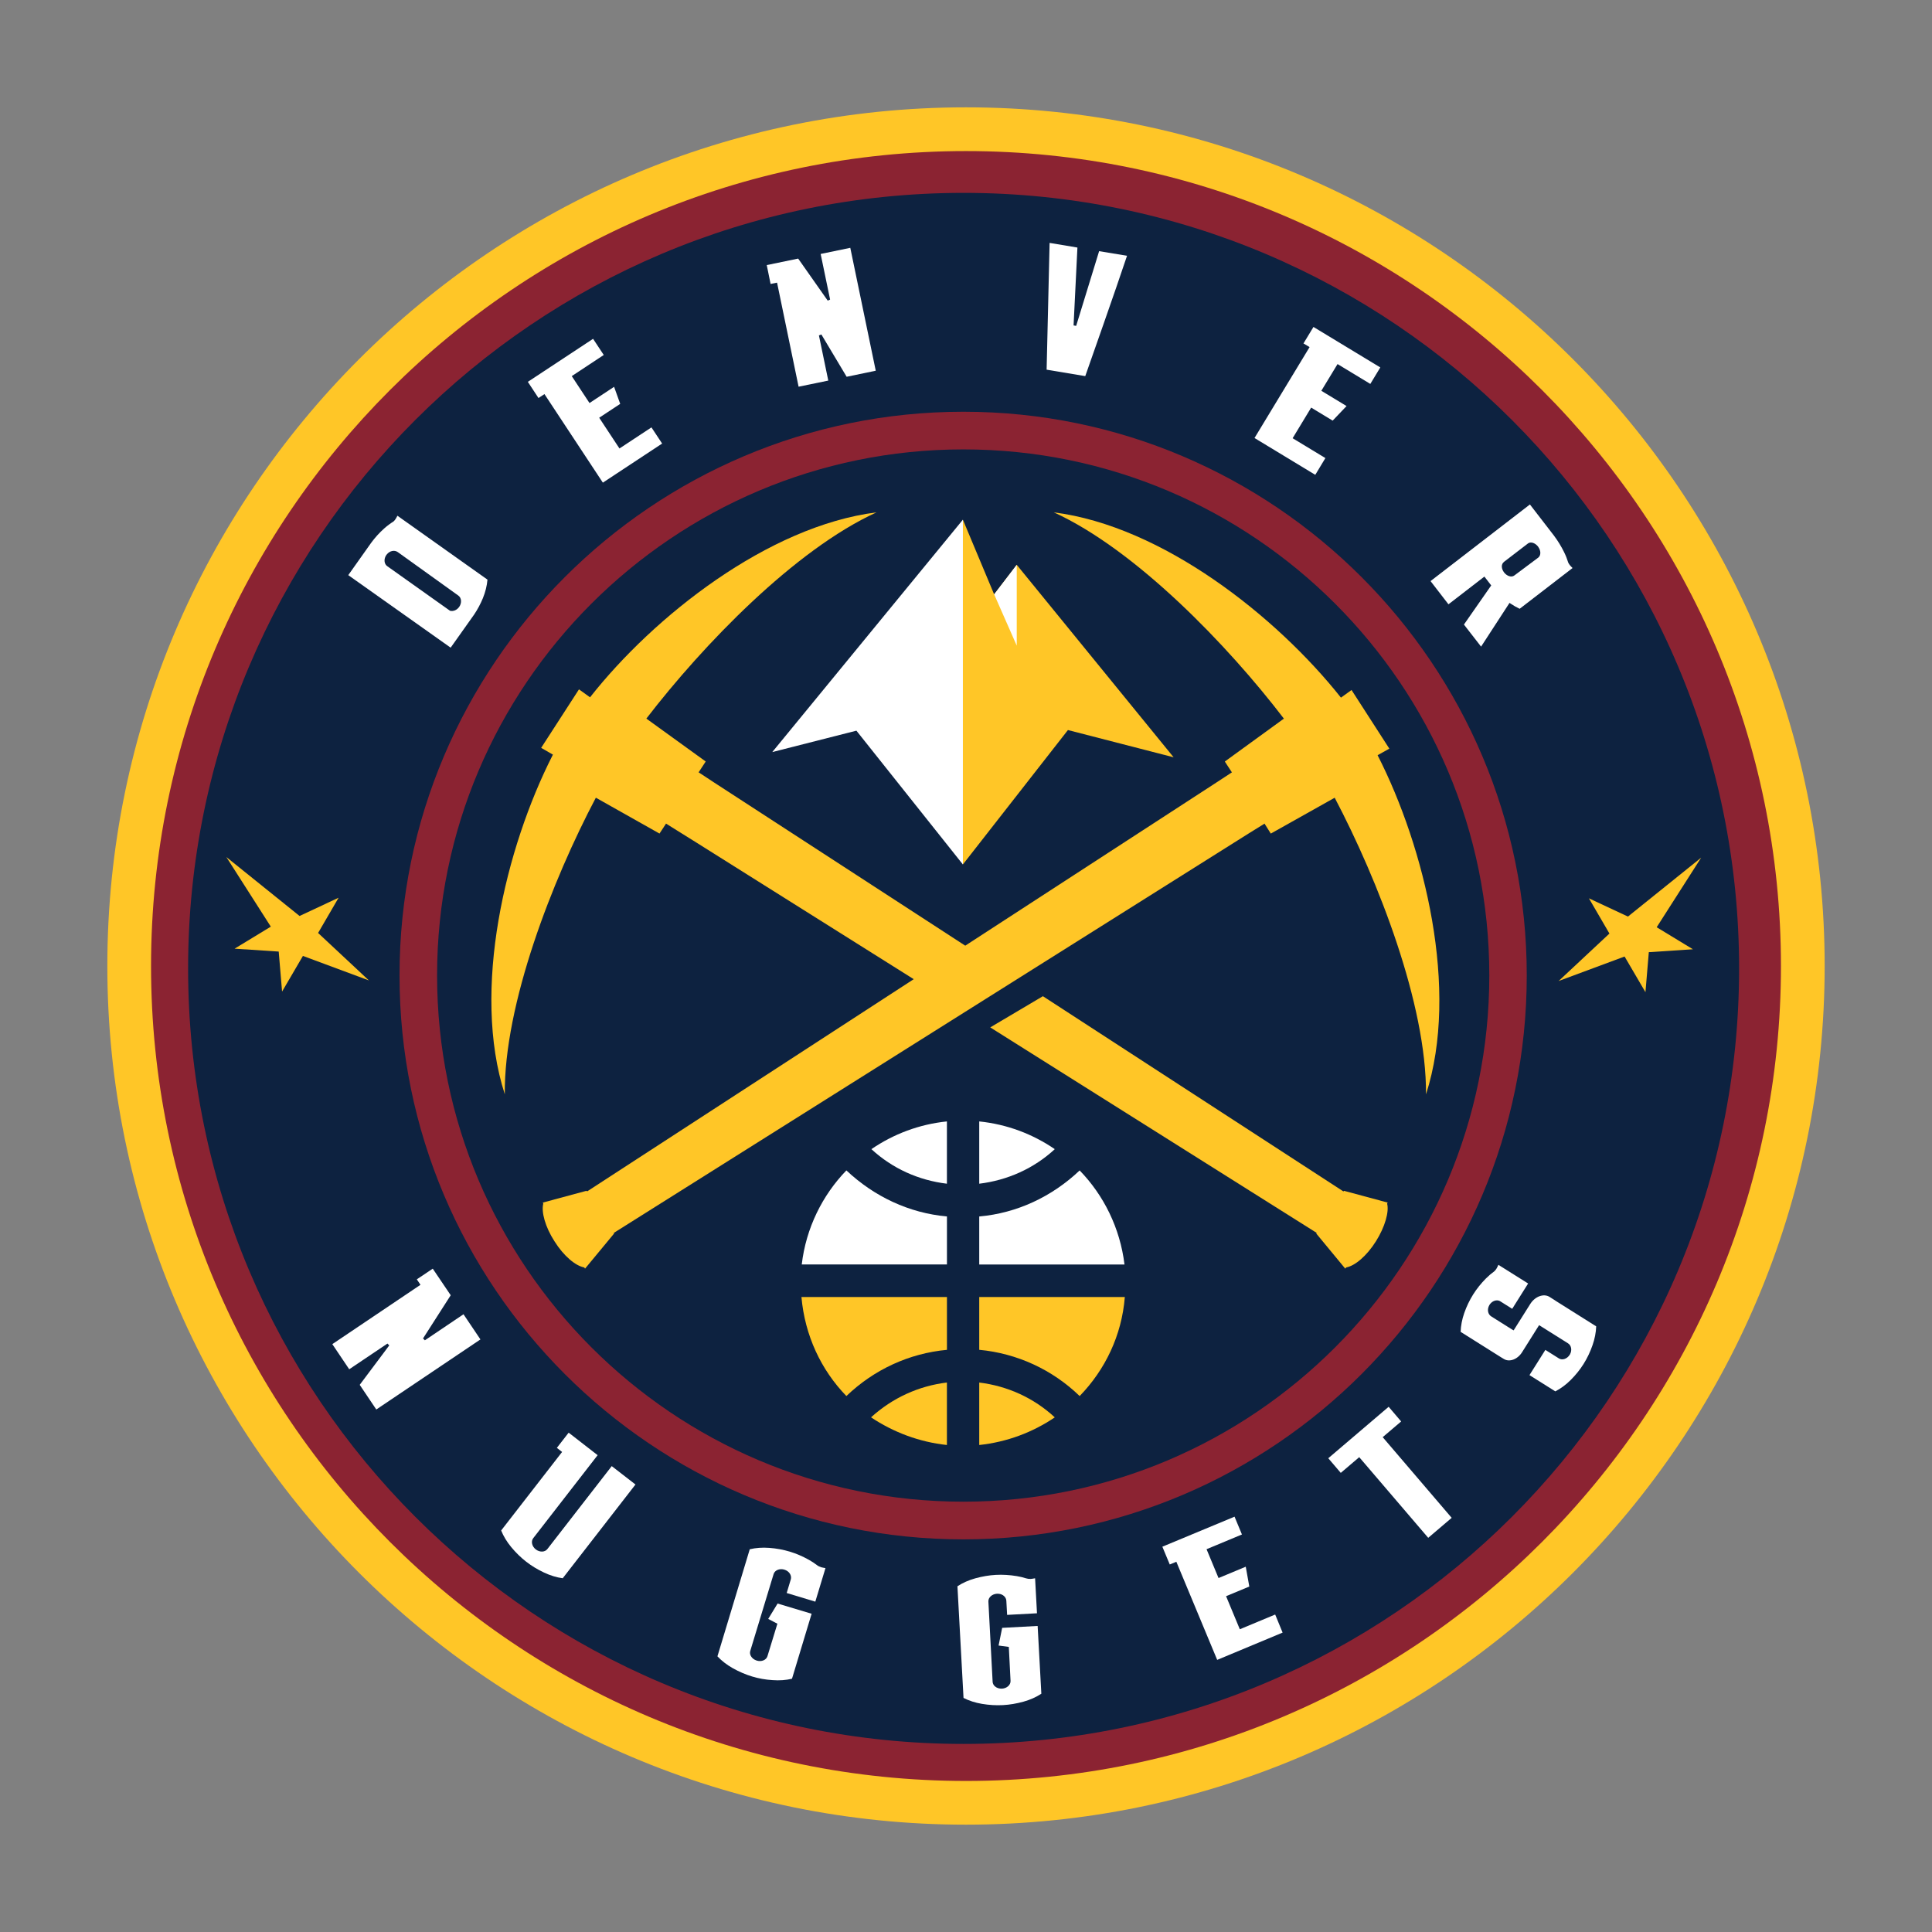
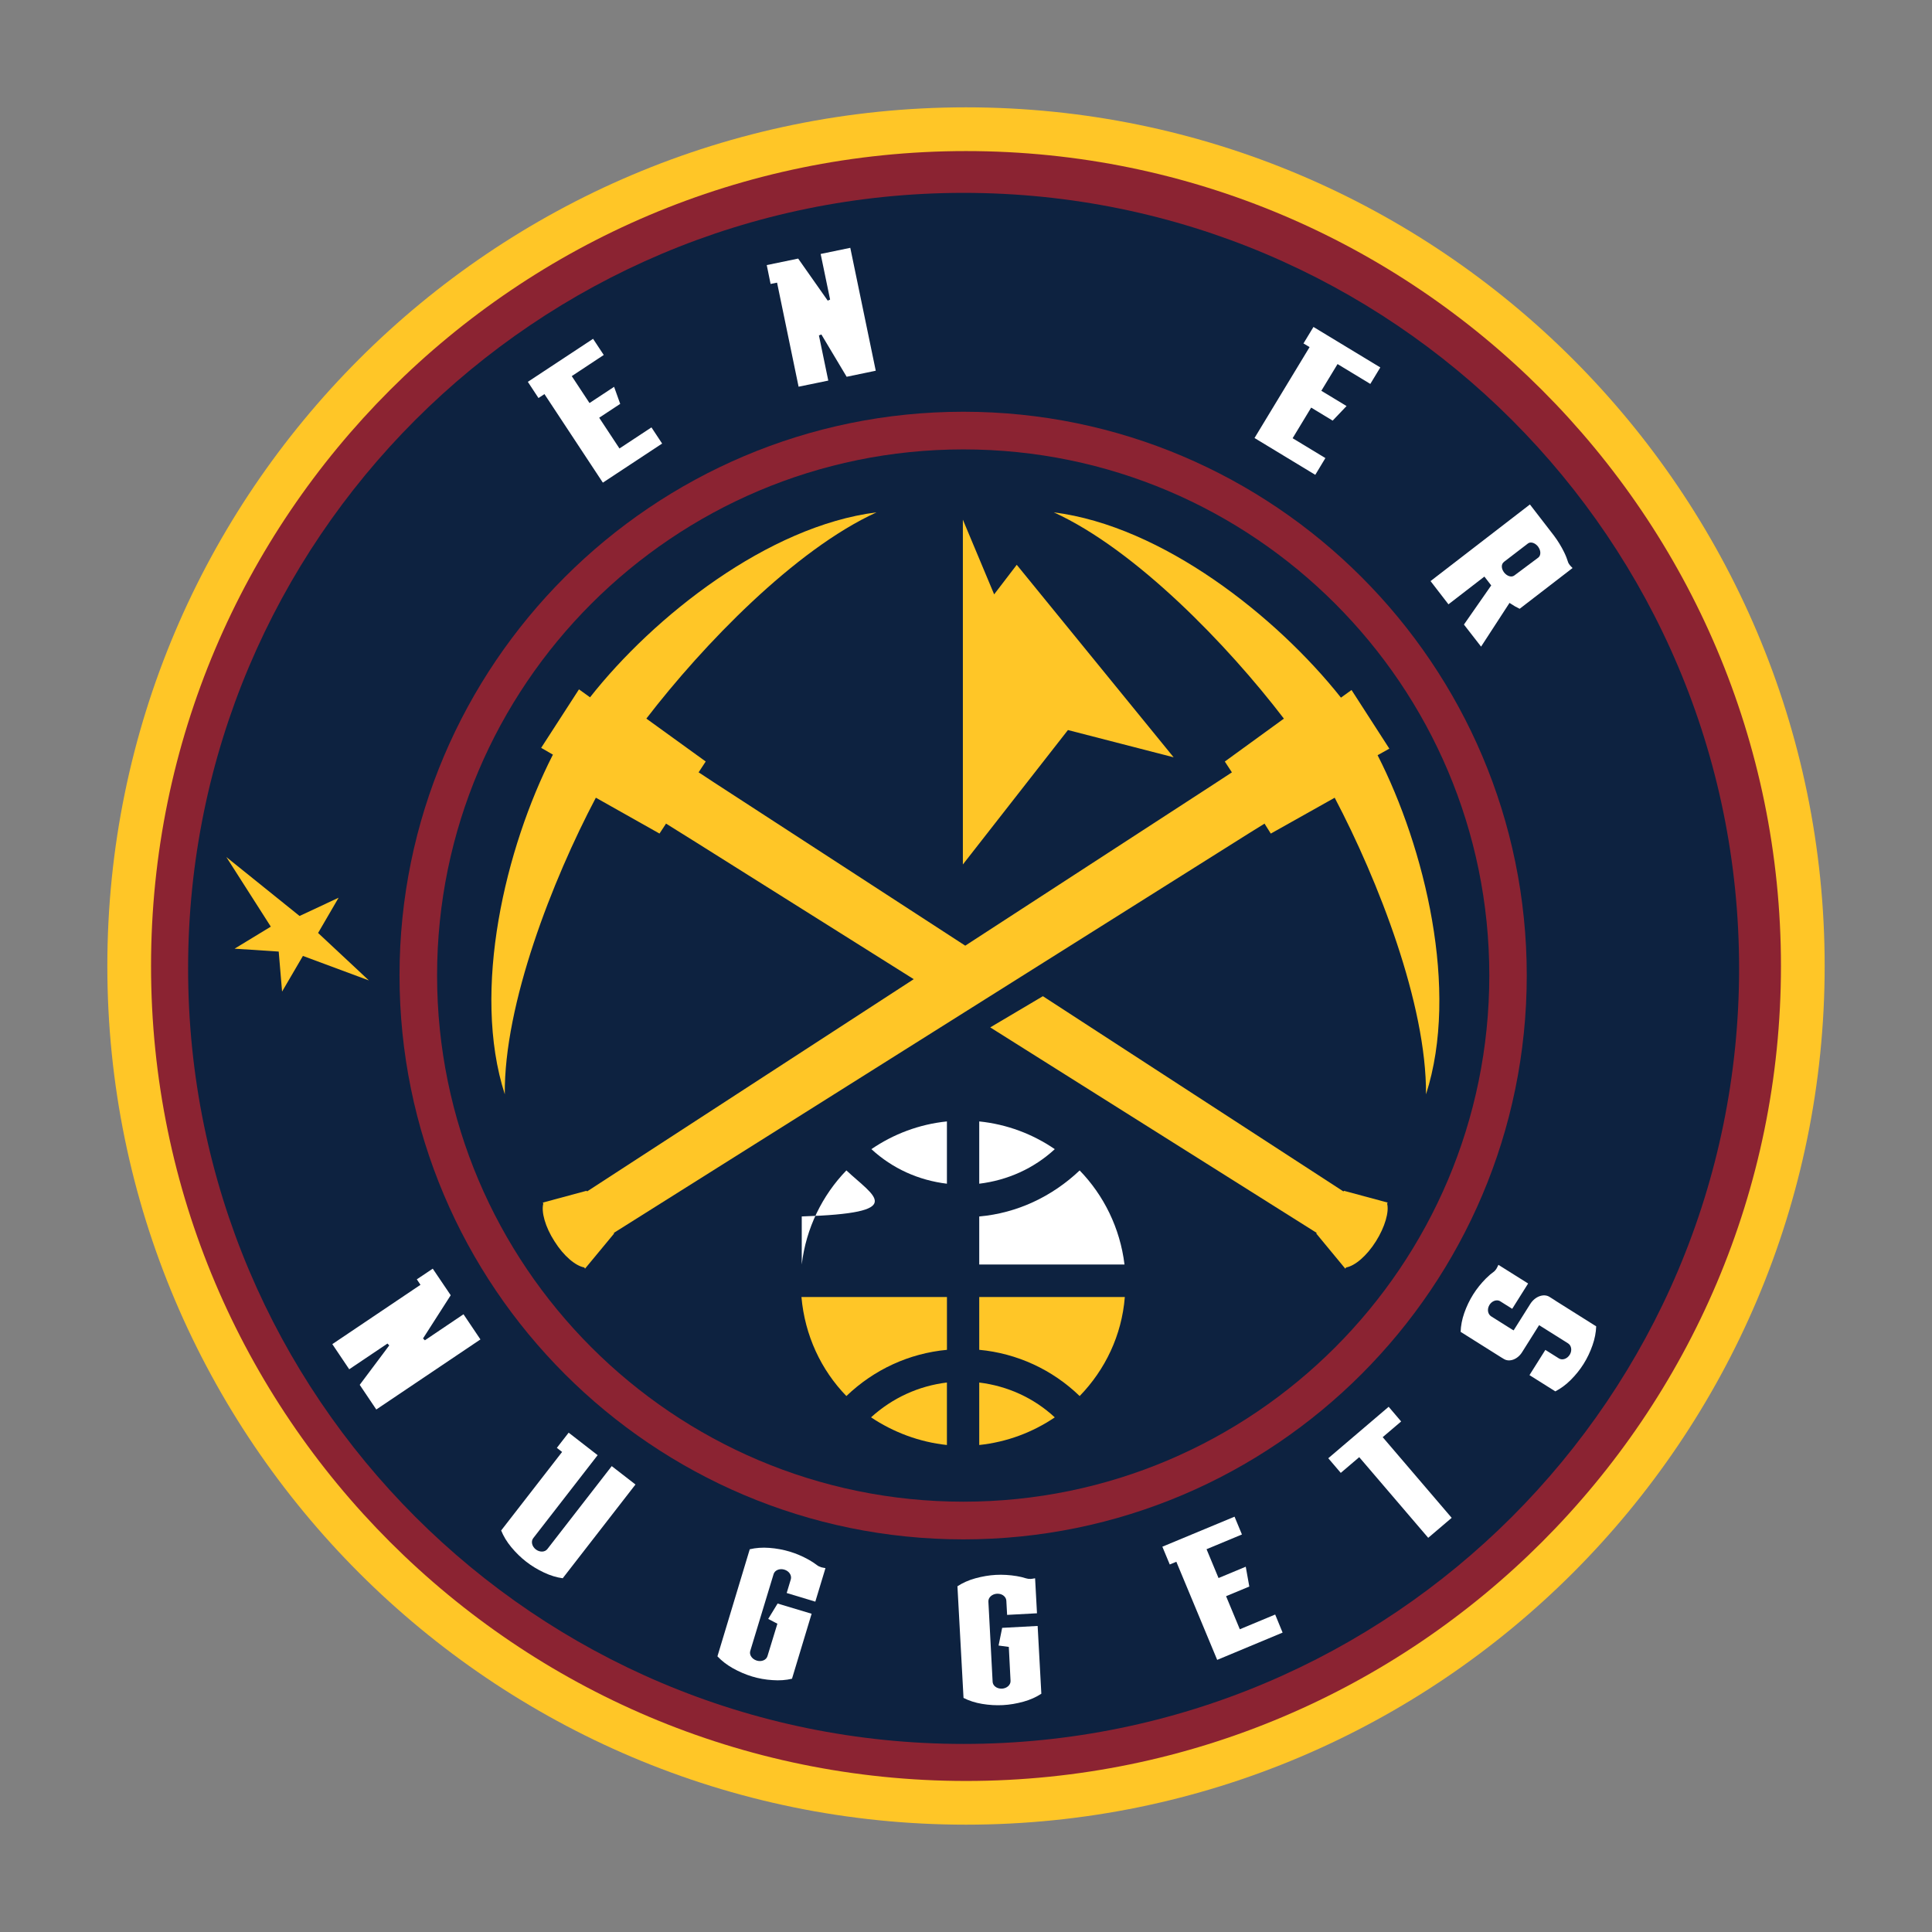
<svg xmlns="http://www.w3.org/2000/svg" width="648" height="648" viewBox="0 0 648 648" fill="none">
  <rect x="0" y="0" width="648" height="648" fill="#808080" stroke="none" />
  <path d="M324 612C165.19 612 36 482.81 36 324C36 165.2 165.19 36 324 36C482.8 36 612 165.2 612 324C612 482.81 482.8 612 324 612Z" fill="#FFC627" />
  <path d="M324 50.67C474.73 50.67 597.34 173.28 597.34 324.01C597.34 474.72 474.73 597.34 324 597.34C173.29 597.33 50.66 474.72 50.66 324C50.66 173.28 173.29 50.67 324 50.67Z" fill="#8B2332" />
  <path d="M583.3 324.81C583.3 468.46 466.86 584.92 323.19 584.92C179.55 584.92 63.09 468.46 63.09 324.81C63.09 181.15 179.55 64.69 323.19 64.69C466.86 64.69 583.3 181.15 583.3 324.81Z" fill="#0D2240" />
  <path d="M323.12 516.31C427.32 516.31 512.08 431.52 512.08 327.15C512.08 222.98 427.32 138.1 323.12 138.1C218.8 138.1 134 222.98 134 327.15C134 431.52 218.8 516.31 323.12 516.31Z" fill="#8B2332" />
  <path d="M146.6 327.15C146.6 229.9 225.78 150.73 323.12 150.73C420.43 150.73 499.52 229.9 499.52 327.15C499.52 424.48 420.43 503.67 323.12 503.67C225.79 503.67 146.6 424.48 146.6 327.15Z" fill="#0D2240" />
  <path d="M478.29 367.04C478.48 336.81 462.22 295.24 447.66 267.56L426.23 279.59L424.11 276.22L424.09 276.23L424.11 276.26L418.66 279.64L205.89 413.51L205.97 413.73L196.22 425.51L195.97 425.11C193.02 424.57 189.08 421.29 185.97 416.33C182.85 411.5 181.5 406.44 182.22 403.71L182.06 403.35L196.75 399.39L196.91 399.61L306.47 328.42L232.59 281.98H232.58L223.41 276.25L223.43 276.22L223.41 276.21L221.2 279.58L199.85 267.55C185.26 295.22 169.02 336.8 169.31 367.03C158.04 332.05 169.61 284.22 185.36 253.28L185.47 253.12L181.51 250.83L194.19 231.21L197.9 233.88C219.29 206.7 257.61 176.43 294.01 171.84C266.54 184.37 235.75 216.36 216.79 241.02L236.7 255.41L234.3 259.07L234.35 259.1L234.37 259.07L239.49 262.44L323.75 317.18L406.8 263.23L413.14 259.08L413.16 259.11L413.2 259.08L410.81 255.42L430.62 241.03C411.77 216.37 380.91 184.38 353.47 171.85C389.91 176.45 428.2 206.79 449.76 233.99L453.31 231.43L465.99 251.1L462.05 253.3C477.85 284.23 489.56 332.05 478.29 367.04ZM450.77 399.4L450.6 399.62L349.79 334.13L332.13 344.59L441.61 413.51L441.48 413.73L451.21 425.51L451.5 425.11C454.45 424.57 458.38 421.29 461.5 416.33C464.53 411.5 465.96 406.44 465.25 403.71L465.43 403.35L450.77 399.4Z" fill="#FFC627" />
  <path d="M341.02 189.44L333.44 199.35L322.95 174.3V289.95L358.19 244.86L393.64 254L341.02 189.44Z" fill="#FFC627" />
-   <path d="M341.02 216.55V189.44L333.44 199.34L341.02 216.55Z" fill="white" />
-   <path d="M322.96 174.3L259.02 252.25L287.24 245.07L322.96 289.95V174.3Z" fill="white" />
  <path d="M283.88 468.24C293.13 459.36 304.91 453.92 317.61 452.74V435.03H268.81C269.95 447.92 275.38 459.47 283.88 468.24Z" fill="#FFC627" />
  <path d="M317.6 484.66V463.7C308.12 464.85 299.36 468.84 292.15 475.38C299.65 480.38 308.3 483.66 317.6 484.66Z" fill="#FFC627" />
  <path d="M328.44 376.13V397.02C337.89 395.87 346.73 391.95 353.78 385.43C346.39 380.38 337.8 377.09 328.44 376.13Z" fill="white" />
  <path d="M362.12 392.57C352.86 401.35 341.12 406.89 328.44 408.01V424.12H377.16C375.68 411.9 370.2 400.89 362.12 392.57Z" fill="white" />
  <path d="M317.6 397.02V376.13C308.29 377.08 299.65 380.38 292.27 385.43C299.36 391.96 308.13 395.88 317.6 397.02Z" fill="white" />
  <path d="M328.44 435.02V452.73C341.12 453.92 352.94 459.36 362.12 468.24C370.64 459.47 376.25 447.92 377.27 435.02H328.44Z" fill="#FFC627" />
-   <path d="M268.91 424.11H317.61V408C304.91 406.87 293.21 401.34 283.88 392.56C275.83 400.88 270.34 411.9 268.91 424.11Z" fill="white" />
+   <path d="M268.91 424.11V408C304.91 406.87 293.21 401.34 283.88 392.56C275.83 400.88 270.34 411.9 268.91 424.11Z" fill="white" />
  <path d="M328.44 484.66C337.8 483.66 346.39 480.39 353.78 475.39C346.73 468.85 337.89 464.86 328.44 463.71V484.66Z" fill="#FFC627" />
-   <path d="M532.93 301.3L539.81 313.12L522.76 329.04L544.89 320.82L551.89 332.78L553.02 319.36L567.82 318.39L555.66 311L570.58 287.66L546.02 307.42L532.93 301.3Z" fill="#FFC627" />
  <path d="M113.57 301.1L106.69 312.92L123.73 328.84L101.6 320.62L94.61 332.58L93.48 319.16L78.68 318.19L90.83 310.8L75.92 287.46L100.47 307.22L113.57 301.1Z" fill="#FFC627" />
-   <path d="M151.15 217.23L116.81 192.9L124.47 182.09C125.74 180.35 127.22 178.71 128.88 177.23C129.86 176.36 130.91 175.58 131.99 174.9C132.26 174.65 132.43 174.45 132.58 174.23C132.69 174.08 132.79 173.92 132.88 173.75L133.3 172.98L163.5 194.41C163.32 196.48 162.8 198.58 161.95 200.66C161.15 202.59 160.17 204.42 159.04 206.1L158.85 206.37L151.15 217.23ZM129.61 186.1C128.87 187.14 128.77 188.45 129.36 189.36C129.52 189.59 129.68 189.75 129.86 189.88L150.93 204.85L151.01 204.87C152.05 205.1 153.17 204.64 153.9 203.7L154 203.58C154.94 202.25 154.82 200.54 153.73 199.76L133.41 185.17C132.29 184.38 130.67 184.74 129.71 185.99L129.61 186.1Z" fill="white" />
  <path d="M202.2 161.88L182.61 132.18L180.61 133.5L177.04 128.07L198.92 113.64L202.5 119.06L191.77 126.15L197.72 135.18L205.97 129.74L208.02 135.46L200.97 140.11L207.77 150.42L218.5 143.35L222.08 148.77L202.2 161.88Z" fill="white" />
  <path d="M283.97 126.37L275.49 112.18L274.67 112.5L277.81 127.65L267.85 129.7L260.63 94.8L258.46 95.24L257.17 88.91L267.71 86.73L277.62 100.83L278.42 100.48L275.25 85.18L285.19 83.12L293.73 124.34L283.97 126.37Z" fill="white" />
-   <path d="M351.04 123.99L352.04 81.47L361.37 83.03L360.08 109.15L360.95 109.3L368.65 84.24L378.01 85.79C374.27 97.05 365.16 122.84 364 126.15L351.04 123.99Z" fill="white" />
  <path d="M500.16 196.35L497.87 193.39L485.82 202.69L479.81 194.9L513.14 169.2L521.18 179.62C522.47 181.34 523.63 183.21 524.59 185.17C525.17 186.34 525.64 187.54 526.01 188.74C526.18 189.06 526.32 189.27 526.48 189.48C526.59 189.62 526.71 189.76 526.83 189.89L527.44 190.52L509.7 204.19C508.68 203.71 507.66 203.13 506.67 202.46L506.3 202.21L496.76 216.88L491.01 209.48L500.16 196.35ZM515.88 183.34C515.11 182.35 513.98 181.8 513.06 182.01C512.81 182.08 512.62 182.17 512.46 182.3L504.49 188.41C503.34 189.29 503.63 190.81 504.37 191.85L504.45 191.97C505.46 193.28 506.98 193.73 507.91 193.02L515.93 187.03C516.86 186.31 516.87 184.75 515.96 183.47L515.88 183.34Z" fill="white" />
  <path d="M420.77 146.91L439.24 116.42L437.19 115.19L440.54 109.66L462.96 123.24L459.61 128.77L448.62 122.11L443.18 131.07L451.64 136.19L446.98 141.08L439.77 136.71L433.55 146.98L444.54 153.64L441.15 159.26L420.77 146.91Z" fill="white" />
  <path d="M252.25 562.3C250.08 561.64 247.92 560.72 245.81 559.54C243.8 558.4 242.05 557.06 240.63 555.54L251.47 519.63C253.5 519.14 255.7 518.99 258 519.16C260.41 519.34 262.72 519.77 264.89 520.42C267.05 521.07 269.22 522 271.32 523.18C272.25 523.7 273.16 524.29 274 524.94C274.41 525.26 274.9 525.5 275.43 525.66C275.61 525.72 275.8 525.76 275.99 525.79L276.86 525.95L276.57 526.93L273.46 537.2L263.86 534.3L265.23 529.75C265.58 528.59 264.91 527.3 263.63 526.68C263.45 526.59 263.25 526.52 263.07 526.46C261.48 525.98 259.86 526.66 259.47 527.95L251.64 553.73C251.47 554.28 251.55 554.88 251.84 555.43C252.23 556.14 252.94 556.71 253.82 556.97C255.41 557.45 257.02 556.79 257.41 555.48L260.74 544.6L257.66 542.99L260.81 537.83L272.22 541.26L265.64 563.05C263.61 563.54 261.42 563.69 259.12 563.52C256.74 563.38 254.42 562.96 252.25 562.3Z" fill="white" />
  <path d="M336.39 571.9C334.13 572.02 331.78 571.89 329.4 571.49C327.12 571.11 325.02 570.44 323.17 569.49L321.13 532.04C322.87 530.89 324.88 530 327.11 529.38C329.44 528.74 331.76 528.34 334.02 528.22C336.28 528.1 338.63 528.24 341.01 528.63C342.06 528.8 343.11 529.05 344.13 529.38C344.63 529.54 345.17 529.6 345.72 529.58C345.92 529.57 346.11 529.54 346.3 529.51L347.17 529.36L347.23 530.38L347.81 541.1L337.79 541.64L337.53 536.9C337.47 535.69 336.39 534.7 334.99 534.56C334.78 534.54 334.58 534.53 334.39 534.54C332.73 534.64 331.44 535.81 331.51 537.17L332.93 564.07C332.96 564.64 333.23 565.19 333.69 565.6C334.3 566.15 335.16 566.42 336.07 566.38C337.72 566.29 339.02 565.11 338.94 563.75L338.36 552.38L334.93 551.92L336.13 545.99L348.03 545.35L349.27 568.08C347.53 569.23 345.53 570.12 343.3 570.74C340.97 571.39 338.65 571.78 336.39 571.9Z" fill="white" />
  <path d="M176.5 523.81C174.71 522.43 173.03 520.78 171.48 518.92C170.01 517.14 168.86 515.26 168.09 513.33L188.53 486.99L186.77 485.62L190.73 480.52L200.45 488.07L178.85 515.91C178.02 516.98 178.4 518.67 179.71 519.68C181.02 520.69 182.75 520.64 183.58 519.57L205.18 491.74L213.14 497.91L188.74 529.35C186.68 529.08 184.58 528.43 182.49 527.45C180.3 526.42 178.28 525.2 176.5 523.81Z" fill="white" />
  <path d="M479.03 515.79L455.89 488.74L449.7 494.01L445.51 489.1L465.76 471.84L469.95 476.76L463.76 482.03L486.9 509.09L479.03 515.79Z" fill="white" />
  <path d="M531.14 457.47C529.94 459.38 528.49 461.19 526.83 462.84C525.24 464.43 523.51 465.71 521.66 466.67L512.99 461.22L518.32 452.76L522.85 455.61C523.42 455.97 524.11 456.03 524.81 455.78C525.48 455.54 526.07 455.06 526.48 454.4L526.56 454.28C527.34 452.91 527.06 451.27 525.91 450.55L516.22 444.46L510.5 453.55C508.99 455.95 506.25 456.96 504.39 455.8C504.04 455.59 503.71 455.39 503.51 455.27L489.9 446.71C489.97 444.63 490.38 442.5 491.12 440.38C491.9 438.17 492.9 436.08 494.1 434.17C495.3 432.26 496.76 430.44 498.43 428.76C499.3 427.89 500.23 427.1 501.21 426.39C501.51 426.1 501.73 425.82 501.91 425.53C502.02 425.36 502.11 425.2 502.19 425.02L502.57 424.23L512.54 430.49L507.2 438.98L503.16 436.44C502.97 436.32 502.76 436.24 502.52 436.19C501.43 435.98 500.26 436.58 499.58 437.66L499.51 437.79C498.72 439.15 499.01 440.8 500.16 441.52L507.06 445.86C507.15 445.91 507.24 445.96 507.32 446.01L507.68 446.21L513.24 437.38C514.84 434.82 517.76 433.75 519.73 434.99L521.47 436.09L521.83 436.34L535.37 444.86C535.3 446.94 534.88 449.08 534.13 451.21C533.35 453.46 532.34 455.56 531.14 457.47Z" fill="white" />
  <path d="M394.55 523.82L392.34 524.73L389.86 518.77L414.07 508.7L416.55 514.67L404.68 519.61L408.7 529.28L417.83 525.48L419.02 532.13L411.23 535.37L415.84 546.46L427.7 541.52L430.19 547.58L408.25 556.73L394.55 523.82Z" fill="white" />
  <path d="M120.65 464.48L130.55 451.26L129.96 450.63L117.13 459.26L111.46 450.83L141.03 430.93L139.8 429.09L145.15 425.52L151.17 434.43L141.88 448.93L142.51 449.54L155.46 440.81L161.14 449.25L126.21 472.75L120.65 464.48Z" fill="white" />
</svg>